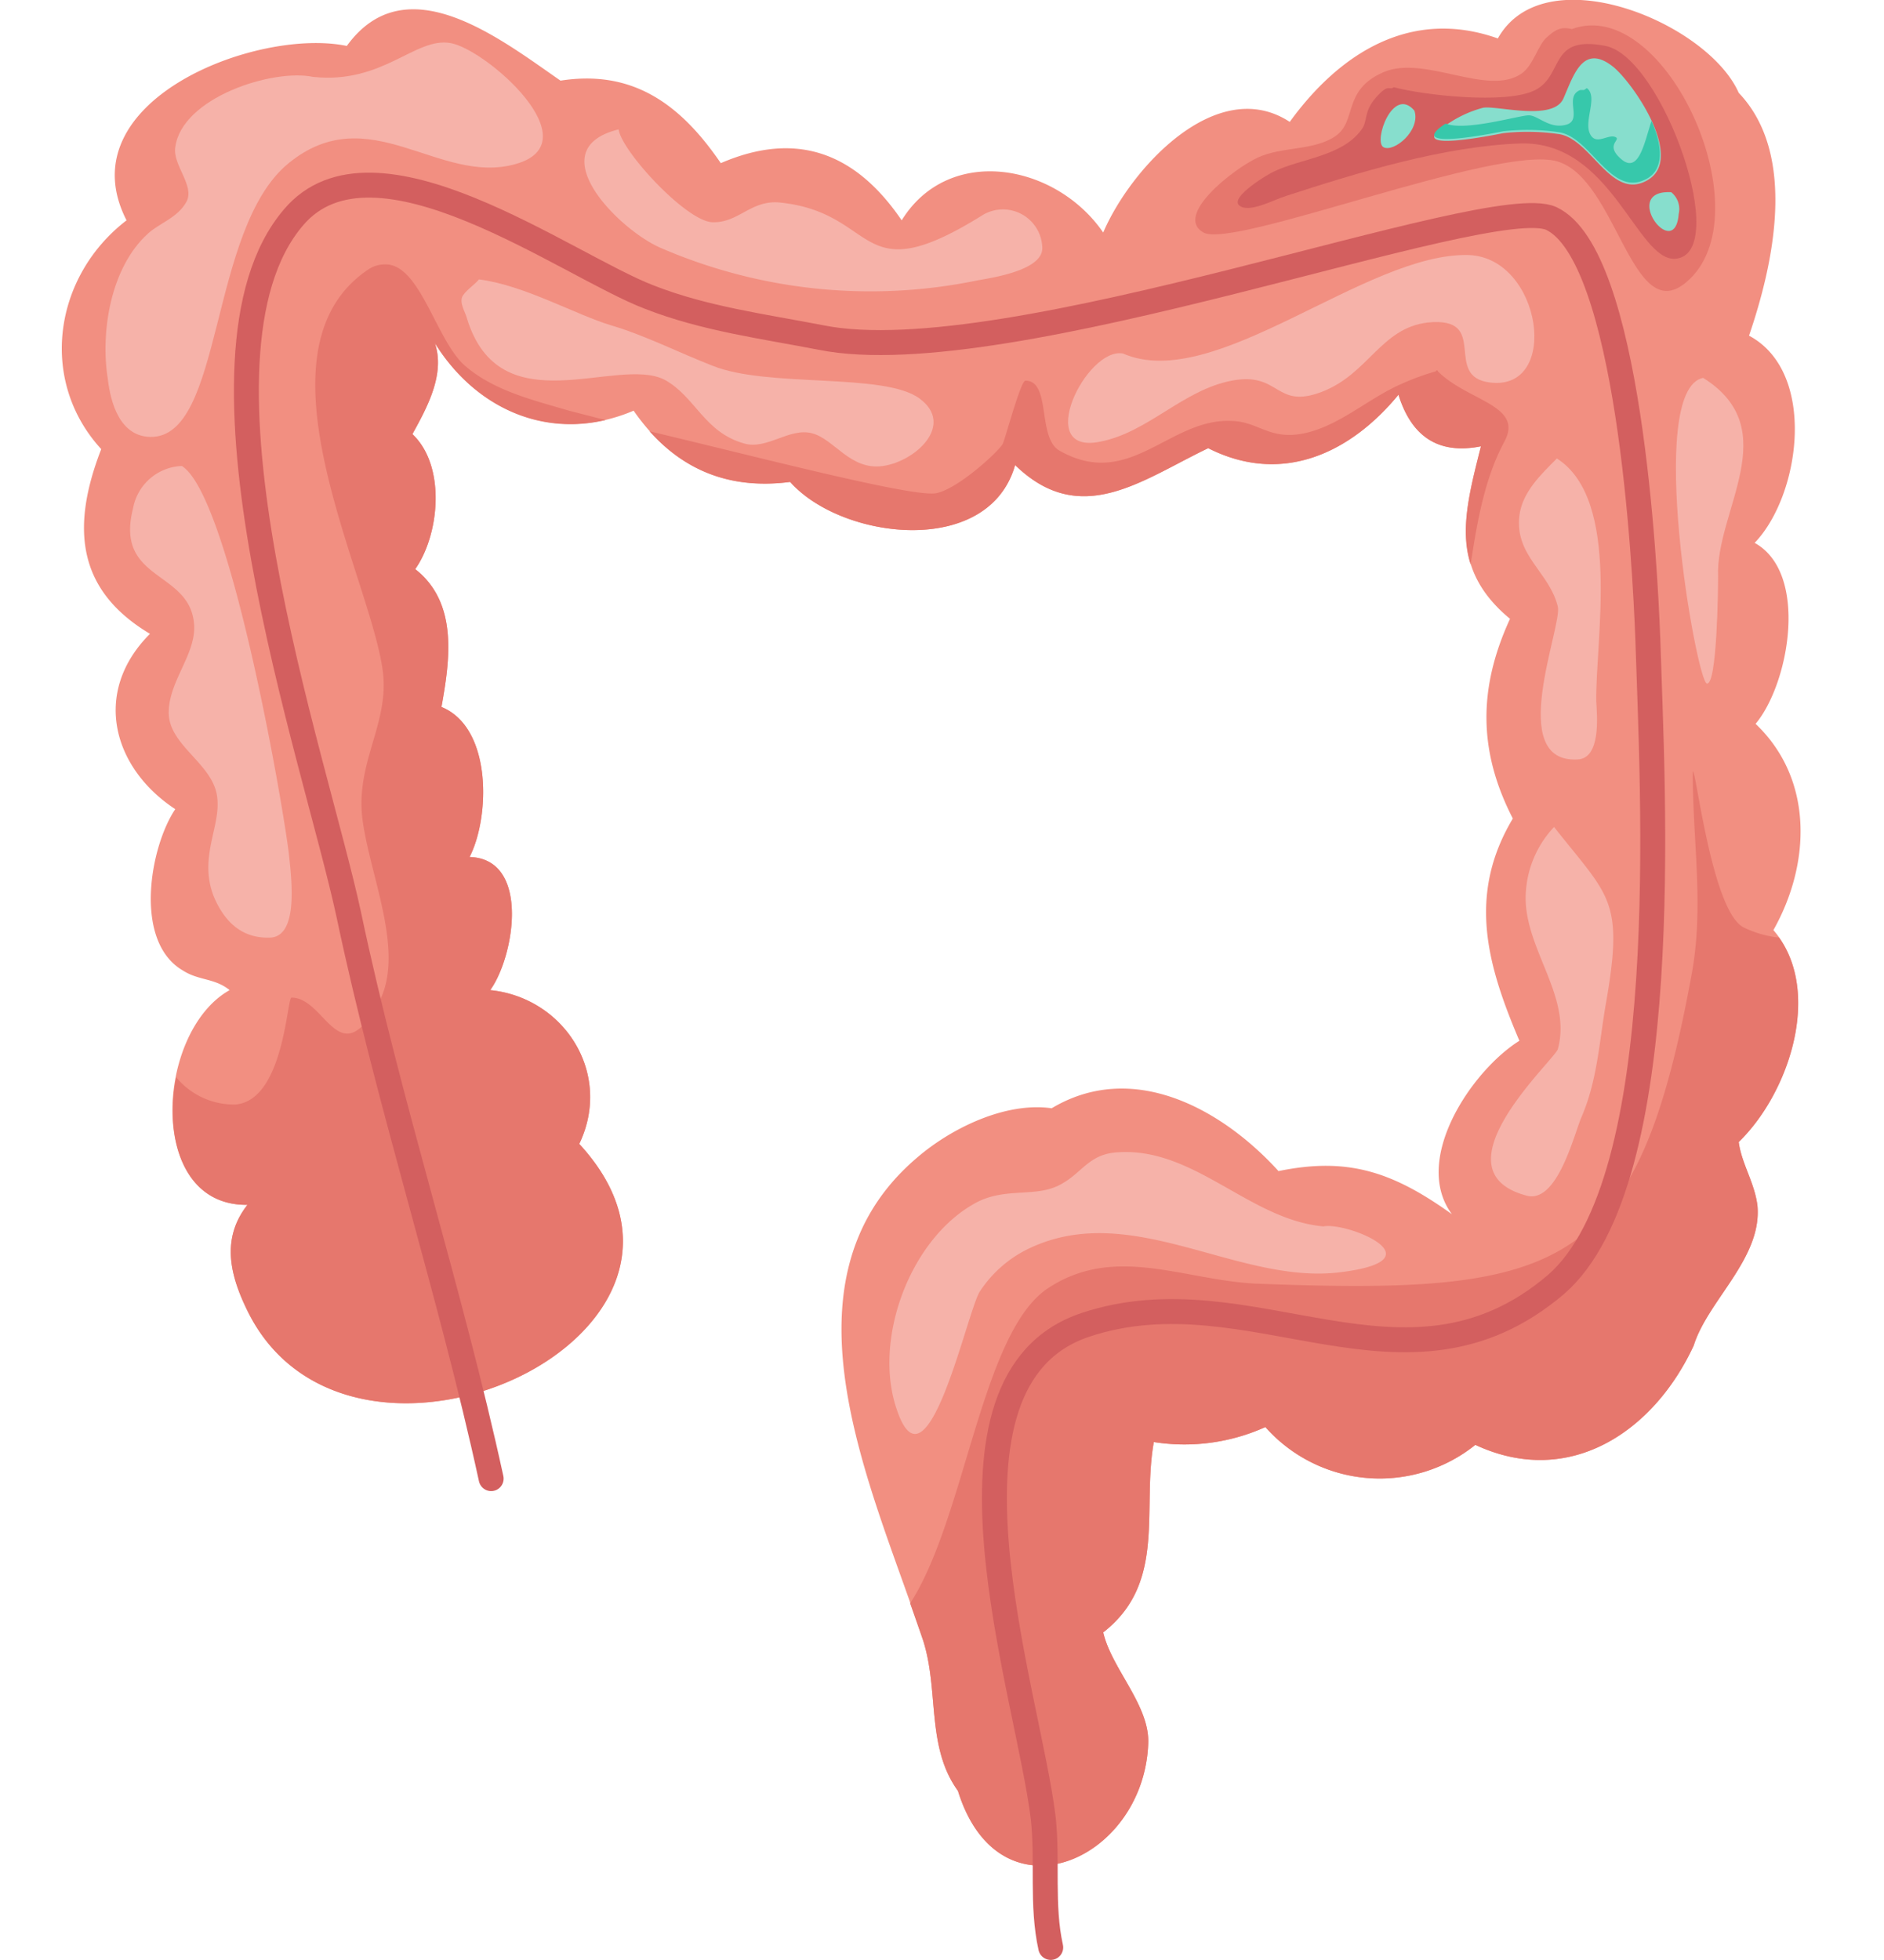
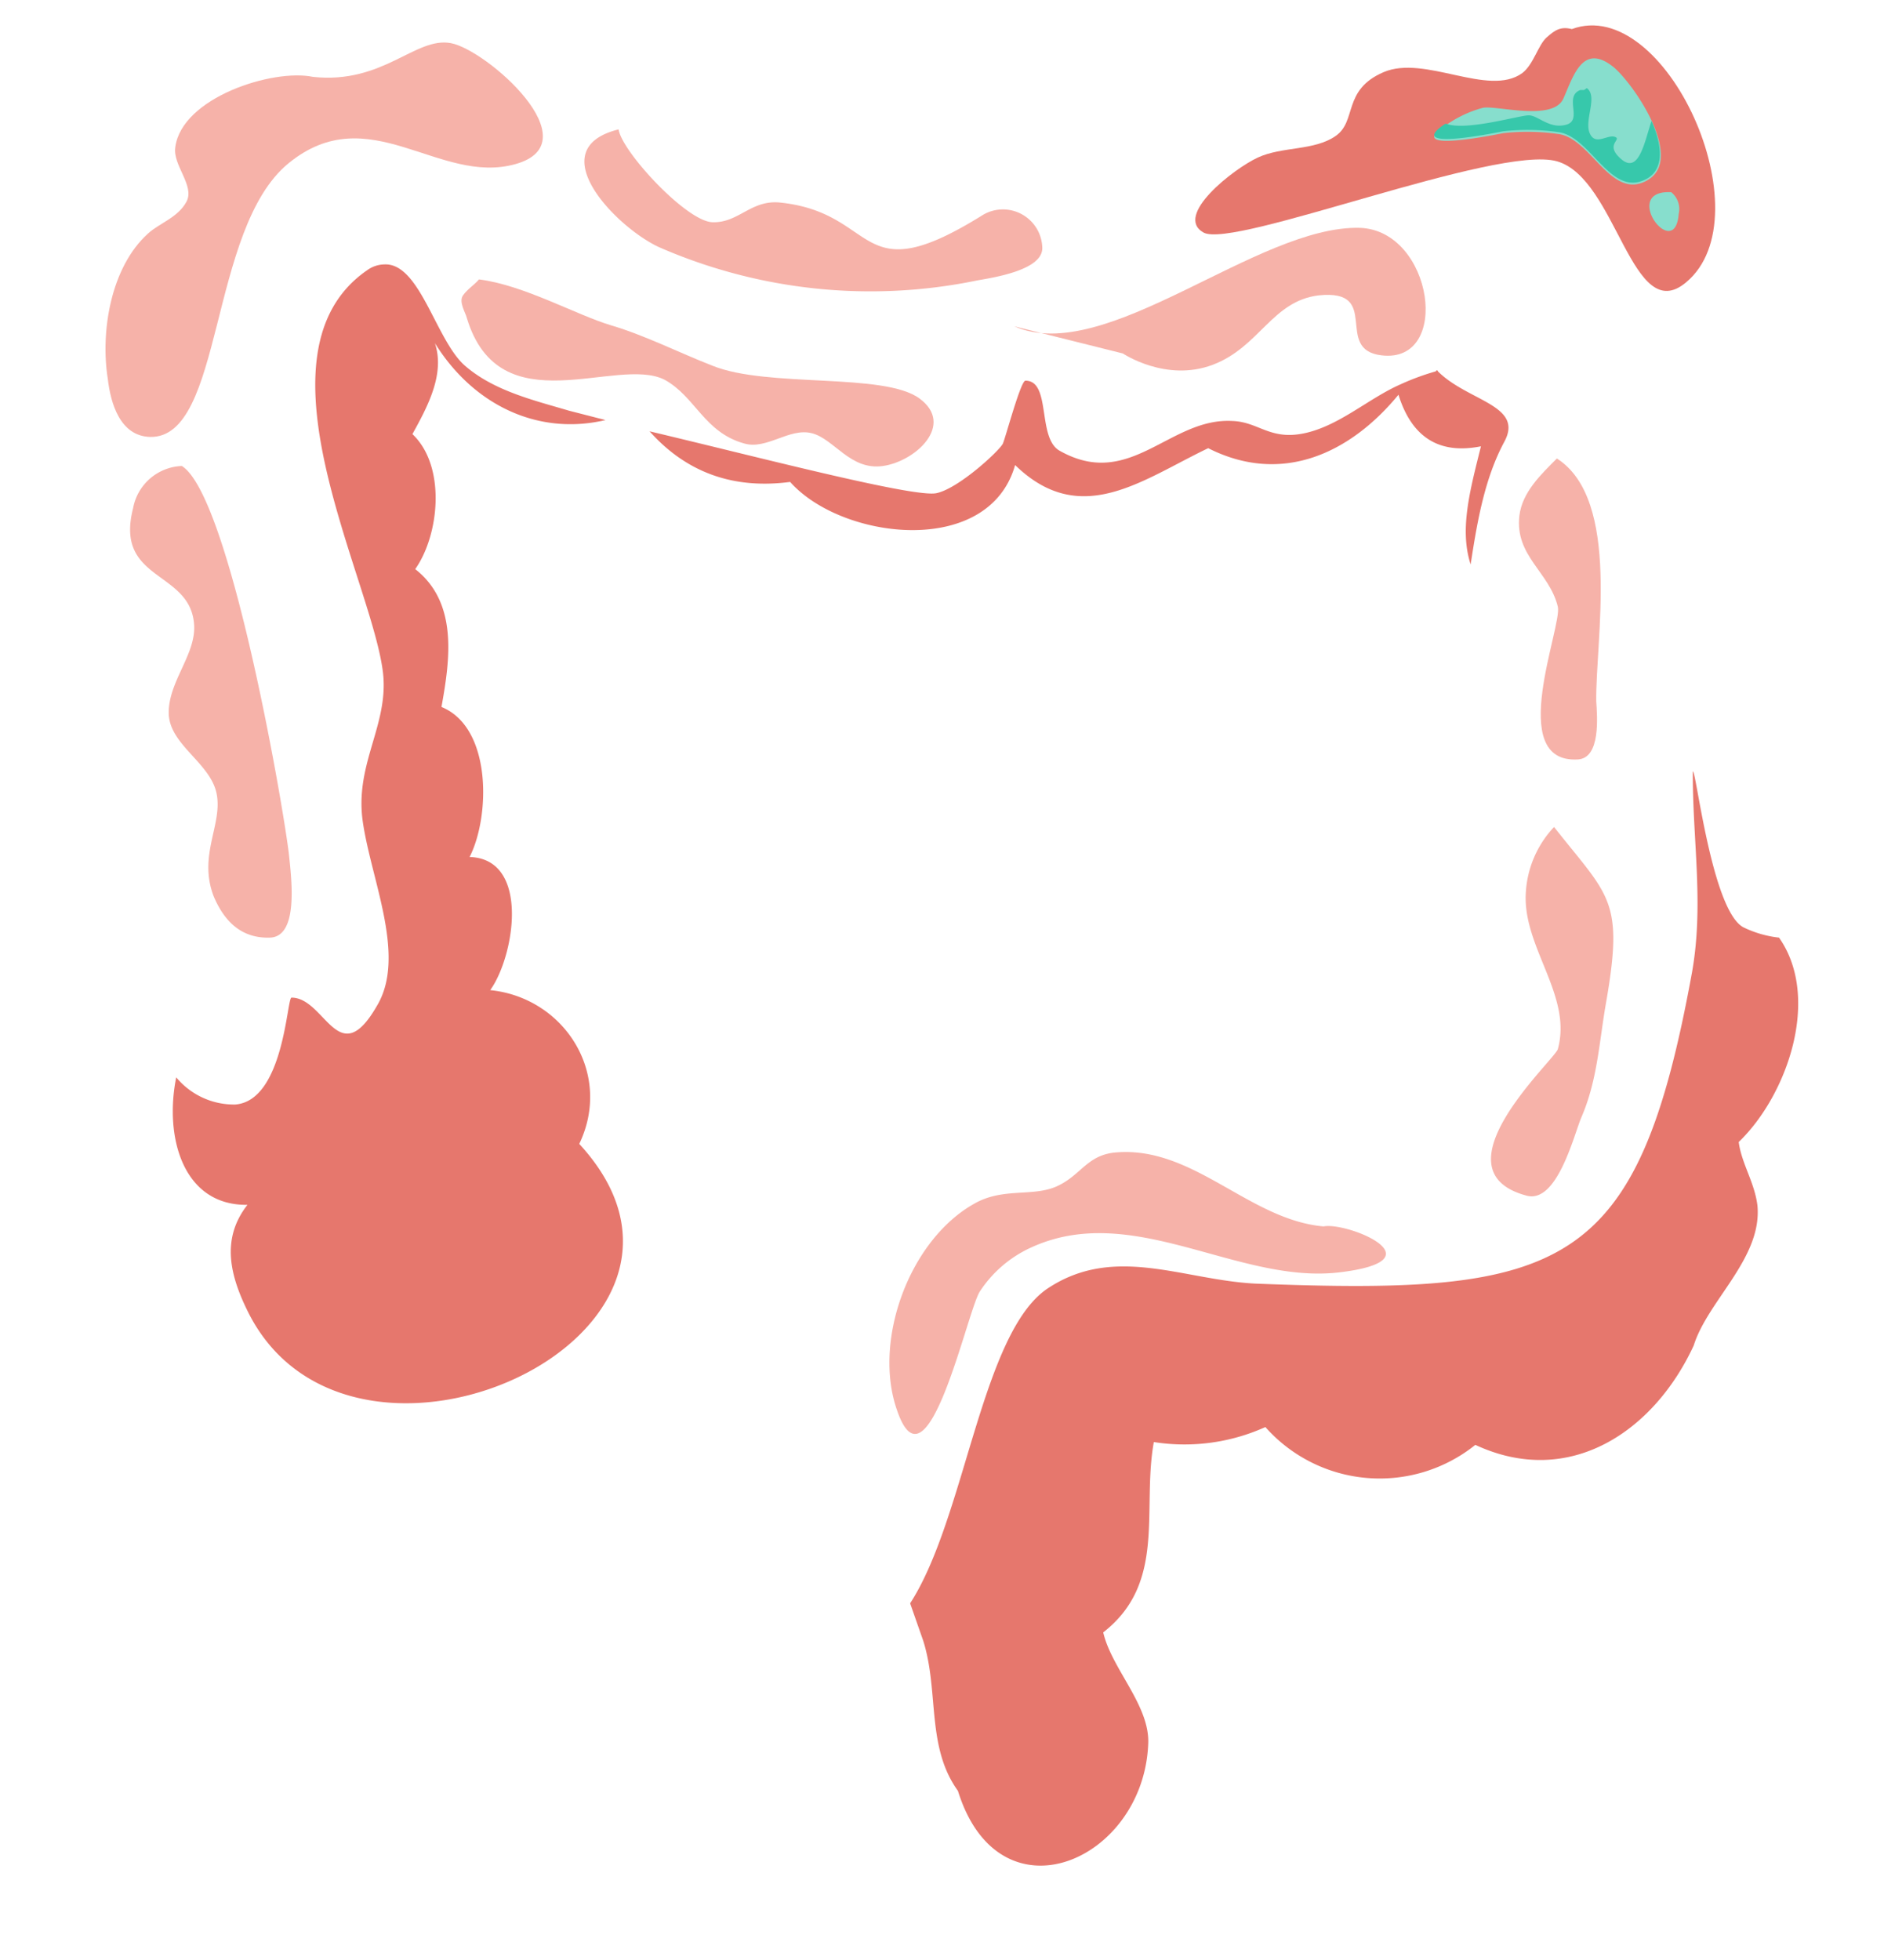
<svg xmlns="http://www.w3.org/2000/svg" viewBox="0 0 201 209">
-   <path d="M26.4,128.5c-2.9,3.7-1.8,7.7.1,11.5,11.1,22,54,2.3,35.3-18,3.6-7.5-1.6-15.6-9.5-16.4,2.6-3.6,4.3-14-2.2-14.2,2.2-4.3,2.4-13.8-3-16,.9-5,1.8-11.1-2.8-14.7,2.6-3.7,3.3-11-.3-14.4,1.6-2.9,3.5-6.4,2.4-9.7,4.7,7.5,13,10.7,21.2,7.2,4.1,5.9,9.6,8.5,16.7,7.6,5.5,6.2,21.2,8.1,24-1.8,7,6.8,13.5,1.6,20.6-1.8,7.9,4,15.2.5,20.3-5.7,1.4,4.5,4.3,6.4,8.8,5.5-1.9,7.4-3.3,13.1,3.1,18.4-3.4,7.4-3.4,14.1.3,21.3-4.9,8.2-2.7,15.7.7,23.7-5.1,3.2-11.5,12.7-7.2,18.5-6.4-4.6-11.2-6.1-18.5-4.6-6-6.6-15.5-11.9-24.2-6.7-4.9-.7-10.7,2.1-14.4,5.3-15.7,13.4-4.4,35.8.7,51.5,1.7,5.4.3,11.3,3.7,16,4.4,14.2,19.8,7.5,20.3-5,.2-4.1-3.9-8-4.8-11.9,6.8-5.3,4.1-13.1,5.4-20.3a21,21,0,0,0,11.9-1.6,16.3,16.3,0,0,0,22.4,1.9c10.1,4.7,19.1-1.5,23.3-10.6,1.5-4.8,7.3-9.3,6.8-14.9-.3-2.4-1.7-4.5-2-6.8,5.4-5.3,9.1-16.4,3.7-22.6,4-7.1,4.3-16.1-1.9-22,3.6-4.3,5.7-16.1-.1-19.3,4.9-5.1,6.7-18.2-.6-22.1,2.6-7.6,5.2-19.3-1.1-25.9-3.3-7.5-20.7-14.7-25.7-5.8C150.5.8,142.9,5.7,137.6,13c-7.8-5.1-17,5-19.9,11.8-5.1-7.4-16.5-9.4-21.5-1.3-4.9-7.2-11.2-9.6-19.3-6.1-4.3-6.3-9.4-10-17.1-8.8C53.3,4.1,43.3-3.8,37,4.9c-9.6-2-30,5.9-23.5,18.6-7.8,6-9.4,17.1-2.7,24.4C7.5,56.4,8.3,63,16,67.6c-6.2,6.2-4,14.3,2.7,18.7-2.7,4-4.5,14.1.8,17.2,1.7,1.1,3.4.8,5,2.1-7.9,4.4-9,23,1.9,22.9Z" fill="#f28f81" />
  <path d="M41,28.2a3.2,3.2,0,0,0-1.8.6c-12.7,8.7.1,32.3,1.6,42.5.9,5.8-3,10-2.1,16.3s4.7,14.4,1.5,19.7c-4.1,7.1-5.5-.9-9.1-.9-.5,0-.8,11-6,11.4a8,8,0,0,1-6.3-2.9c-1.3,6.5.8,13.7,7.6,13.6-2.9,3.7-1.8,7.7.1,11.5,11.1,22,54,2.3,35.3-18,3.6-7.5-1.6-15.6-9.5-16.4,2.6-3.6,4.3-14-2.2-14.2,2.2-4.3,2.4-13.8-3-16,.9-5,1.8-11.1-2.8-14.7,2.6-3.7,3.3-11-.3-14.4,1.6-2.9,3.5-6.4,2.4-9.7,4.1,6.6,11,9.9,18.2,8.2l-3.9-1c-3.7-1.1-8-2.1-11.1-4.8S44.8,28,41,28.2ZM153.2,39.6a26.1,26.1,0,0,0-3.8,1.4c-3.4,1.5-6.5,4.4-10.2,5.2s-4.9-1.2-7.7-1.3c-6.7-.4-10.9,7.4-18.4,3.2-2.5-1.3-.9-7.5-3.7-7.5-.5,0-2.1,6-2.4,6.7s-4.7,4.8-7.1,5.3S80.7,48.7,69.3,46q5.9,6.6,15,5.4c5.5,6.2,21.2,8.1,24-1.8,7,6.8,13.5,1.6,20.6-1.8,7.9,4,15.2.5,20.3-5.7,1.4,4.5,4.3,6.4,8.8,5.5-1.2,4.8-2.3,8.9-1.1,12.6.7-4.6,1.5-9.2,3.6-13.1s-3.9-4.3-7.1-7.5a.1.1,0,0,0-.2,0Zm27.4,42.7v.3c0,7.2,1.2,14-.1,21.2-5.8,31.7-13.5,34.4-46.6,33.1-7.7-.4-15-4.2-22.1.5S103,161.9,97.1,171l1.4,4c1.7,5.4.3,11.3,3.7,16,4.4,14.2,19.8,7.5,20.3-5,.2-4.1-3.9-8-4.8-11.9,6.8-5.3,4.1-13.1,5.4-20.3a21,21,0,0,0,11.9-1.6,16.3,16.3,0,0,0,22.4,1.9c10.1,4.7,19.1-1.5,23.3-10.6,1.5-4.8,7.3-9.3,6.8-14.9-.3-2.5-1.7-4.5-2-6.8,5.2-5,8.8-15.4,4.3-21.8a11.6,11.6,0,0,1-3.8-1.1c-3.4-1.8-5.1-17.2-5.4-16.6Z" fill="#e6776d" />
-   <path d="M52.4,157.7C48,137.5,41.5,117.9,37.2,97.5c-3.6-16.7-18.6-59.4-5.9-74.3,8.6-10.2,29.1,5.1,38,8.5C75.2,34,81.4,34.8,87.6,36c19.9,4,71.3-15.7,77.9-12.7,8.3,3.9,10,36.9,10.3,44.8.5,16.2,3,57.8-9.8,68.9-16.1,13.7-32.5-1.6-50.2,4.3s-6.1,39.2-4.5,52.6c.5,4.6-.2,9.3.8,13.8" fill="none" stroke="#d35f5f" stroke-linecap="round" stroke-linejoin="round" stroke-width="2.66" />
  <path d="M33.4,8.2c-4.3-.9-14,2.2-14.7,7.5-.3,1.9,2.1,4.1,1.2,5.8s-2.9,2.3-4.1,3.4c-4,3.6-5.1,10.5-4.3,15.5.3,2.6,1.3,6.1,4.5,6.2,7.9.2,6.2-22.2,14.8-29.2s16,2.4,24.2.1S51.9,5.3,48.1,4.6,40.9,9,33.4,8.2Z" fill="#f6b2a9" />
  <path d="M19.4,49.7a5.5,5.5,0,0,0-5.2,4.5c-2,7.8,6,6.6,6.5,12.3C21,69.7,18,72.6,18,76s4.4,5.3,5.1,8.6-2,6.6-.3,11c1.1,2.6,2.9,4.5,6,4.4s2.3-6.3,2-9.1c-.8-6.3-6.4-38.1-11.4-41.2Z" fill="#f6b2a9" />
  <path d="M51.1,29.8c-.5.6-1.2,1-1.7,1.7s.3,1.9.4,2.4c3.5,11.6,16,4,21.1,6.6,3.3,1.8,4.2,5.6,8.5,6.8,2.4.7,4.8-1.7,7.2-1.1s4.1,4,7.6,3.5,7.7-4.4,3.9-7.2S81.9,41.4,76,39c-3.6-1.4-7.1-3.2-10.8-4.3s-9.3-4.3-14.1-4.9Z" fill="#f6b2a9" />
  <path d="M66,13.8c-8.5,2.1-.1,10.6,4.4,12.6a56.3,56.3,0,0,0,33.9,3.5c1.7-.3,7-1.1,6.9-3.5a4.2,4.2,0,0,0-6.3-3.5c-13.6,8.5-11-.2-21.7-1.3-3.1-.3-4.4,2.2-7.2,2.1s-9.7-7.6-10-9.9Z" fill="#f6b2a9" />
-   <path d="M119.8,37.7c-3.9-.7-9.6,10.9-2.4,9.4,5.1-1,8.8-5.5,14-6.5s4.6,3.1,9.6,1.2,6.3-6.8,11.3-7.4c6.8-.7,1.5,5.8,6.7,6.4,7.5.9,5.5-13.3-2.3-13.6-11-.3-27.1,14.8-36.9,10.5Z" fill="#f6b2a9" />
-   <path d="M181.7,40.3c-6.2,1.3-.7,32.4.4,32.6s1.2-10.2,1.2-11.4C183,54.5,190.5,45.8,181.7,40.3Z" fill="#f6b2a9" />
+   <path d="M119.8,37.7s4.6,3.1,9.6,1.2,6.3-6.8,11.3-7.4c6.8-.7,1.5,5.8,6.7,6.4,7.5.9,5.5-13.3-2.3-13.6-11-.3-27.1,14.8-36.9,10.5Z" fill="#f6b2a9" />
  <path d="M166.1,48.9c-1.7,1.7-3.7,3.6-4,6.1-.5,4.3,3.2,6,4.1,9.7.5,2.1-5.6,16.7,2.1,16.3,2.5-.1,2.1-4.6,2-6.2-.1-6.5,2.7-21.5-4.2-25.9Z" fill="#f6b2a9" />
  <path d="M165.8,88.2a11.1,11.1,0,0,0-3,6.8c-.5,5.9,5,11.1,3.4,16.9-.4,1.2-13.3,12.9-3.4,15.6,3.3,1,5.1-6.4,5.9-8.3,1.7-3.9,1.9-7.9,2.6-12,2-11.3.4-11.5-5.5-19Z" fill="#f6b2a9" />
  <path d="M141.2,130.8c-7.9-.7-13.8-8.5-22-7.9-3.2.2-3.8,2.4-6.4,3.6s-5.8.1-8.9,1.9c-6.9,3.9-10.8,14.6-8.2,22,3.2,9.4,7.4-10.2,8.8-12.6a12.9,12.9,0,0,1,5.4-4.7c10.9-5.1,22.1,3.9,33,2.6S143.7,130.3,141.2,130.8Z" fill="#f6b2a9" />
  <path d="M167.7,3.1c-1.2-.3-1.8.1-2.7.9s-1.4,2.9-2.6,3.8c-3.6,2.6-10.4-2-14.8-.1s-2.8,5.2-5.1,6.8-5.7,1.1-8.3,2.3-9,6.2-5.8,8,31.3-9.4,37.7-7.6,8,17.8,13.8,12.9c8.5-7.1-2.2-30.7-12.2-27Z" fill="#e6776d" />
-   <path d="M148.7,9.3c-.5.4-.5-.5-1.9,1.1s-.8,2.5-1.6,3.5c-2.1,2.8-6.4,3-9.3,4.4-.5.2-4.7,2.7-3.7,3.6s3.7-.6,5-1c7.7-2.5,16.8-5.3,25-5.6,9.7-.3,12.4,12.5,16.5,12.3,6.1-.4-1.3-21.5-7.4-22.7s-4.4,3.1-7.5,4.7-12.2.5-15.1-.3Z" fill="#d35f5f" />
  <path d="M172.2,7.2c-3.3-2.7-4.3.8-5.4,3.3s-7.2.7-8.6,1a12.3,12.3,0,0,0-4,1.9c-4.7,3.1,6.1.8,6.2.8a23.2,23.2,0,0,1,5.9.1c3.5.5,5.6,7.2,9.5,4.9s-1.4-10.1-3.6-12Z" fill="#87decd" />
  <path d="M178.3,20.5c-5.5-.3.4,7.6.8,2.3A2.3,2.3,0,0,0,178.3,20.5Z" fill="#87decd" />
-   <path d="M150.9,11.8c-2.3-2.7-4.4,3.3-3.3,3.9S151.6,13.9,150.9,11.8Z" fill="#87decd" />
  <path d="M169,9.6h-.4c-1.8.7.3,3.2-1.5,3.7s-3-1-4-1-6.7,1.7-8.8.9h-.1c-4.7,3.1,6.1.8,6.2.8a23.2,23.2,0,0,1,5.9.1c3.5.5,5.6,7.2,9.5,4.9,1.8-1.1,1.5-3.6.4-6.1-.7,2-1.3,5.7-3.2,4.1s.1-2.1-.7-2.4-2.1,1-2.7-.4.9-3.9-.3-4.8Z" fill="#37c8ab" />
</svg>